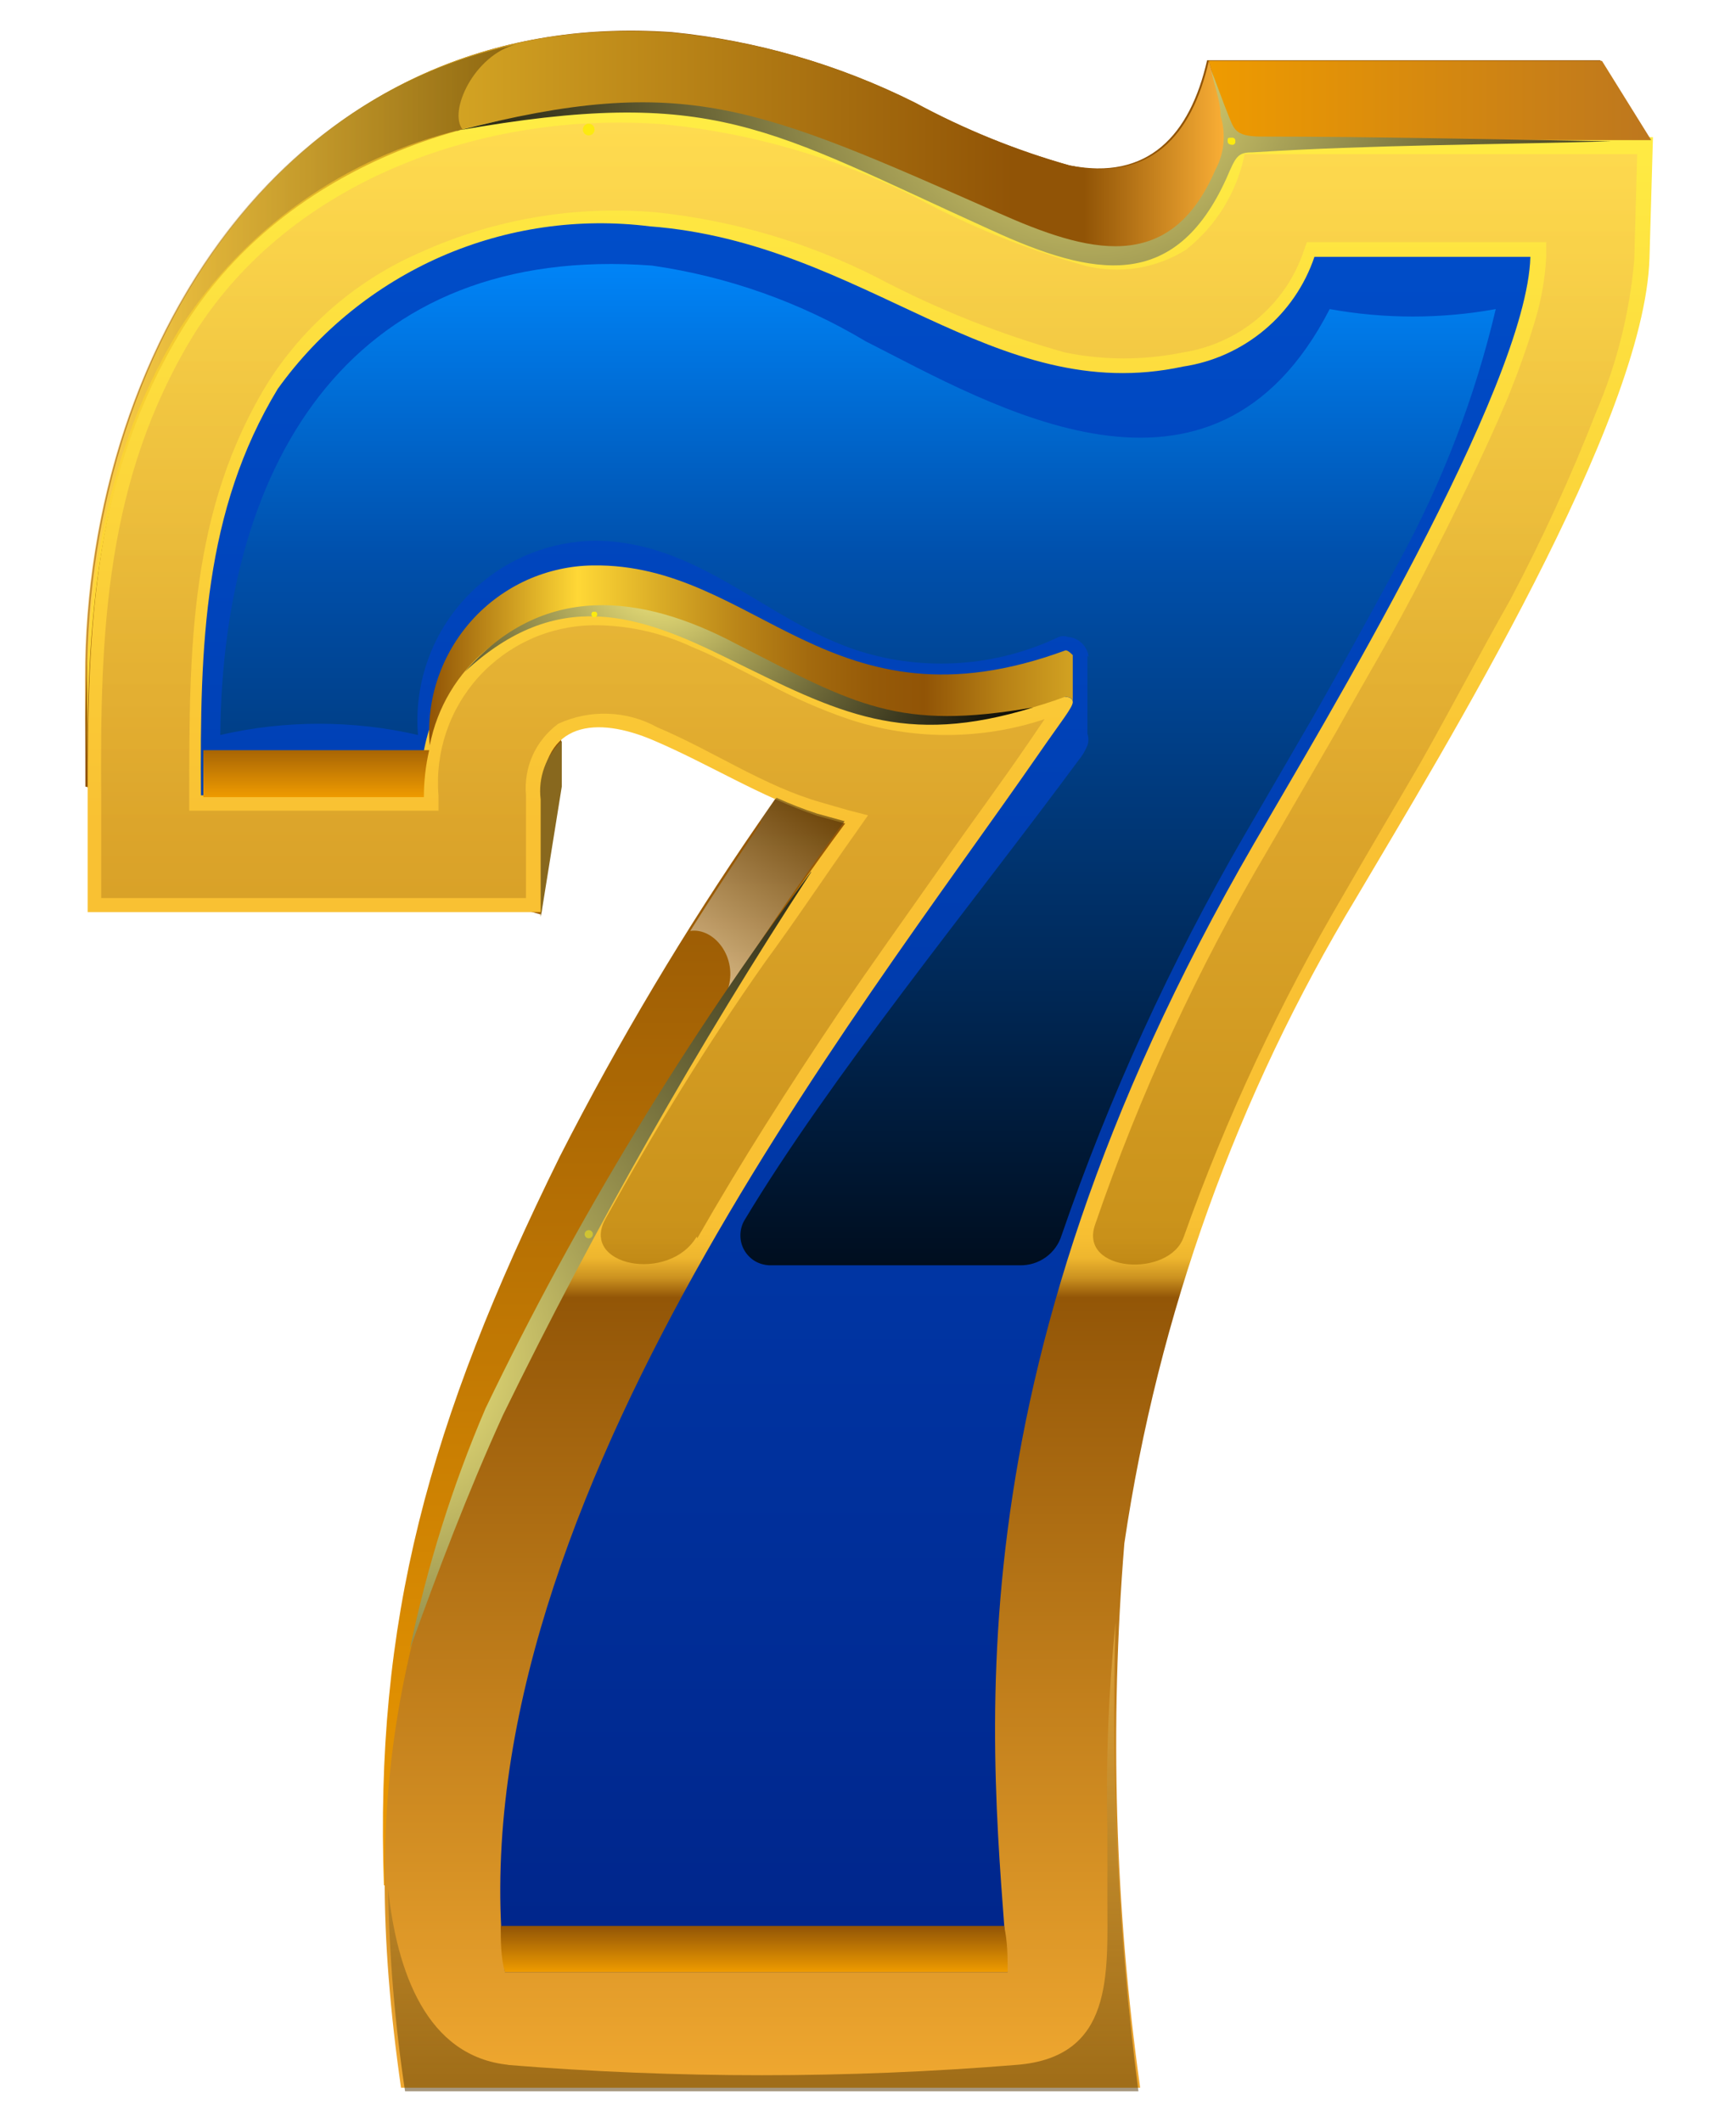
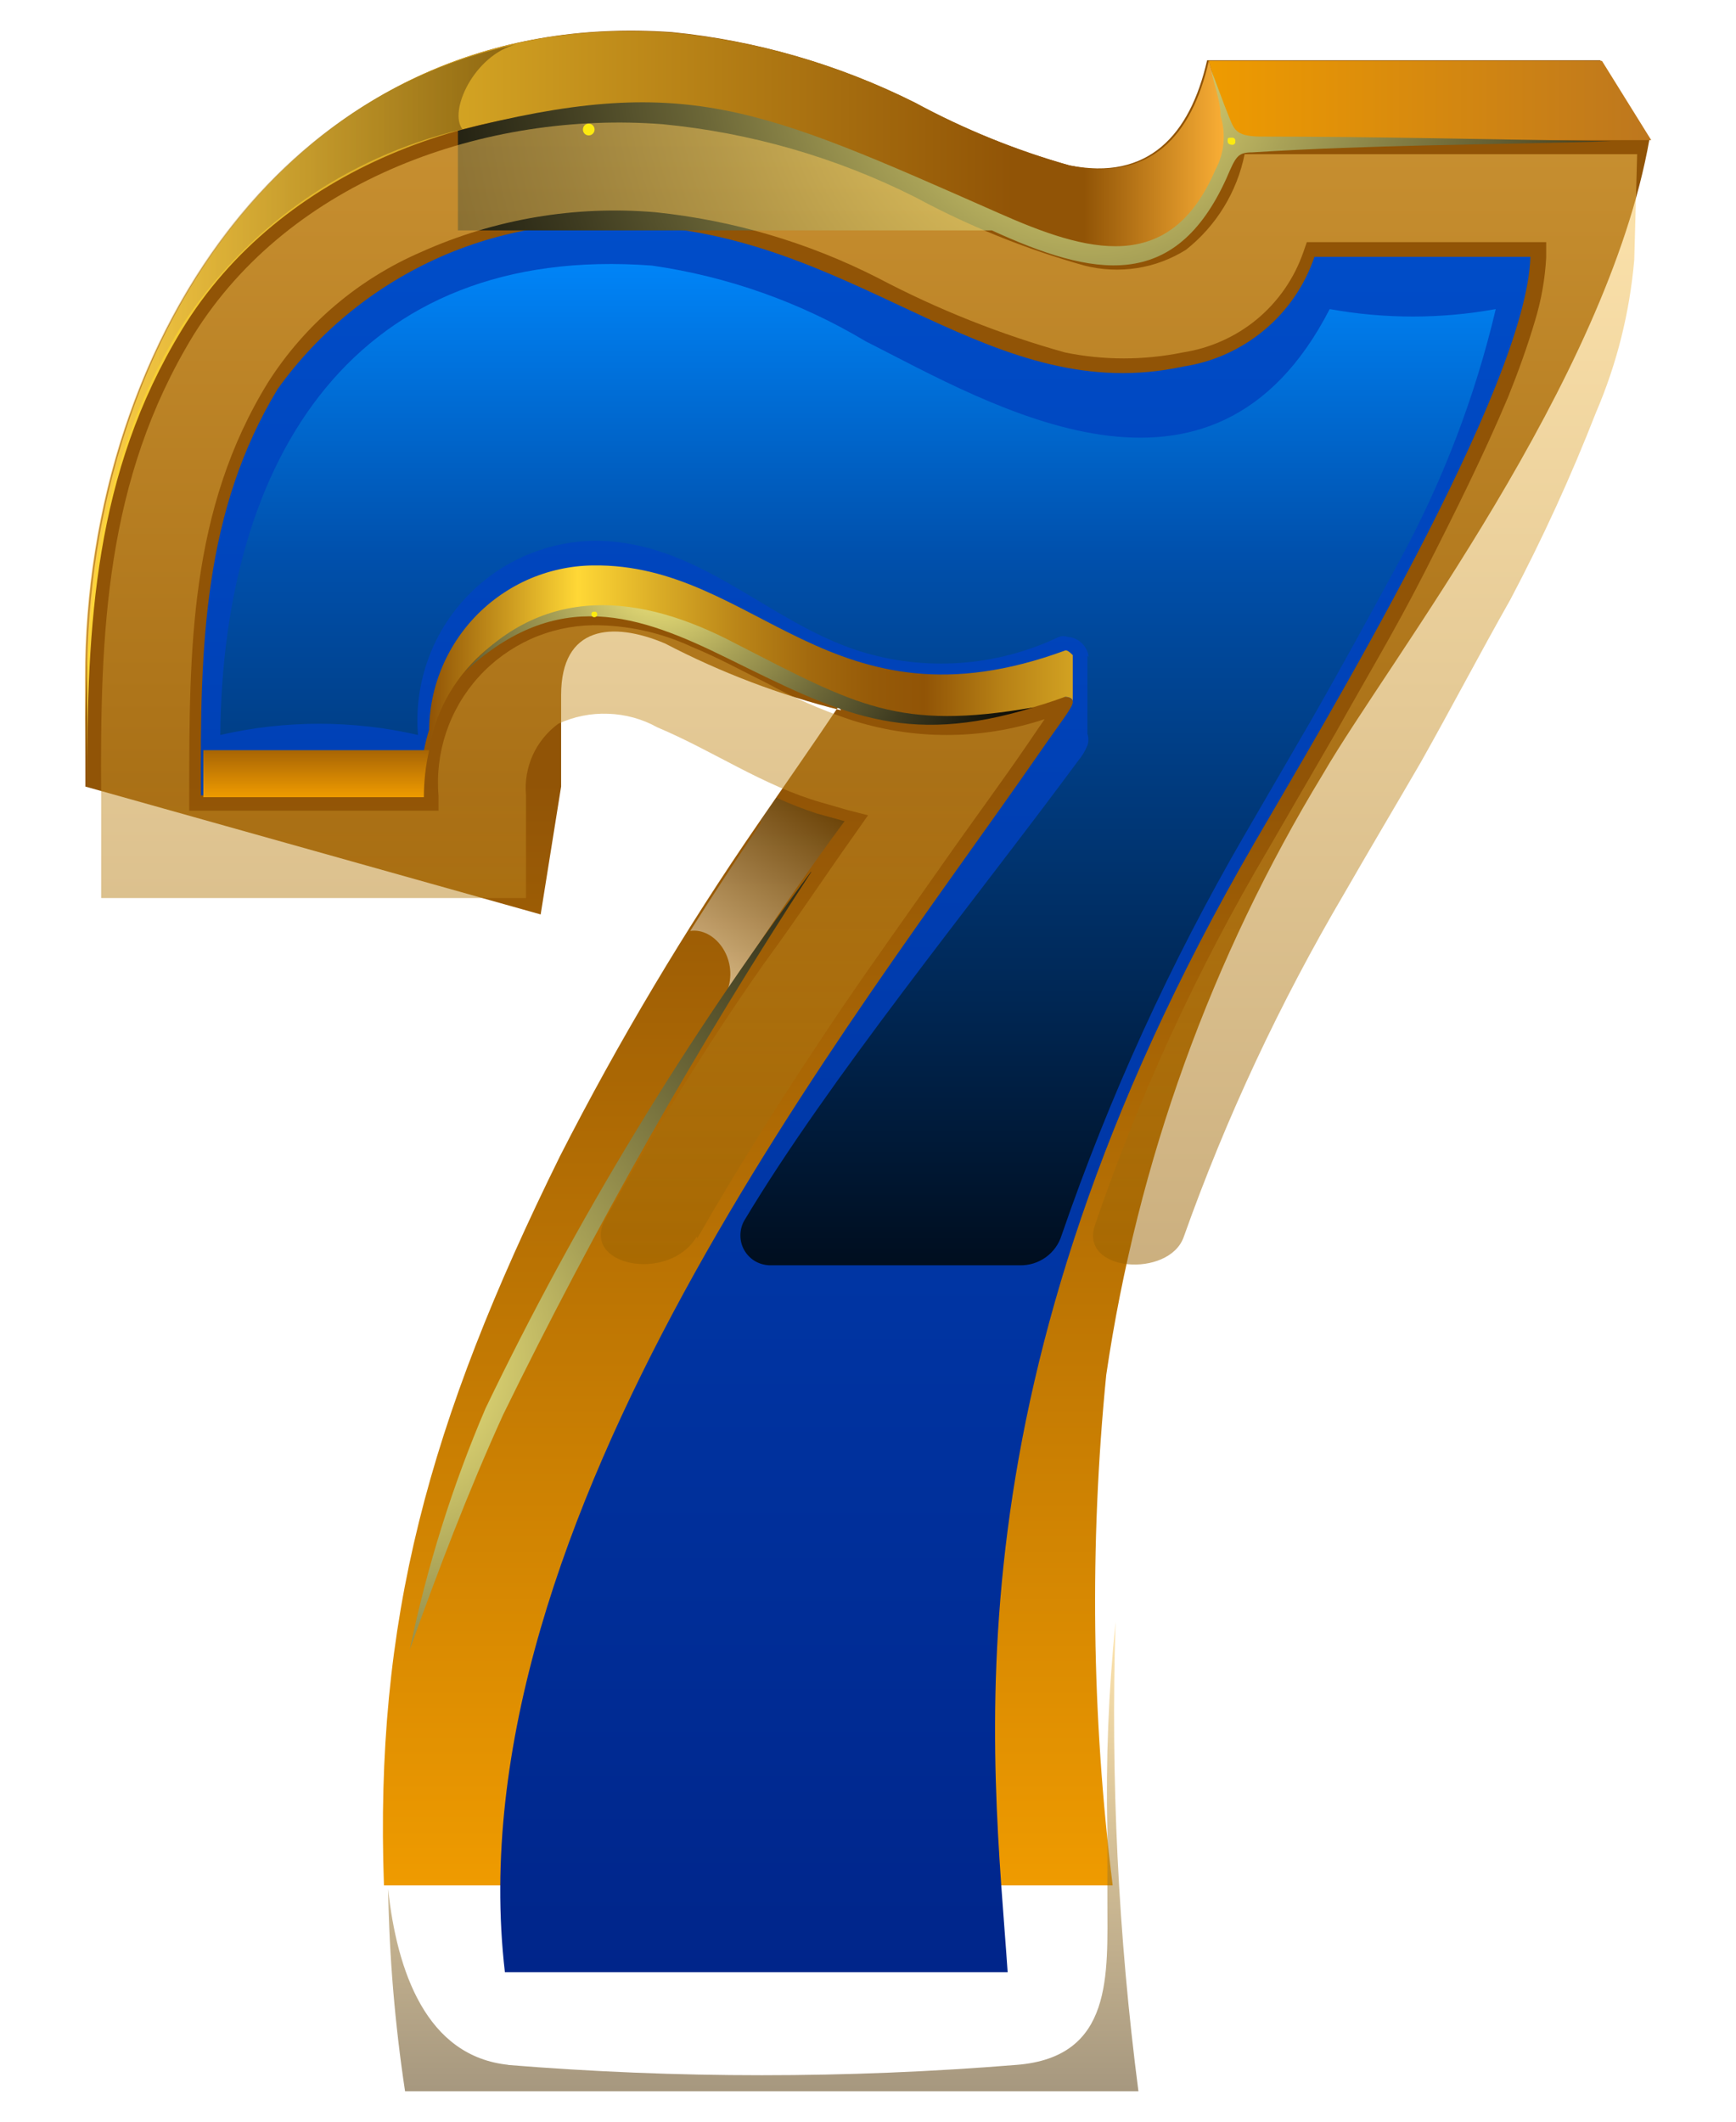
<svg xmlns="http://www.w3.org/2000/svg" width="18" height="22" viewBox="0 0 18 22" fill="none">
  <g style="mix-blend-mode:screen">
    <path d="M8.154 5.334C8.154 5.409 8.124 5.482 8.071 5.536C8.017 5.589 7.944 5.62 7.869 5.62C7.792 5.62 7.719 5.59 7.664 5.536C7.61 5.483 7.578 5.41 7.577 5.334C7.578 5.257 7.609 5.183 7.664 5.129C7.718 5.074 7.792 5.043 7.869 5.042C7.945 5.043 8.018 5.075 8.071 5.129C8.125 5.184 8.154 5.257 8.154 5.334Z" fill="#FF9D00" />
  </g>
  <path fill-rule="evenodd" clip-rule="evenodd" d="M8.72 7.365C8.087 7.207 7.474 6.974 6.895 6.672C6.348 6.441 5.818 6.489 5.818 7.207V8.156L5.606 9.482L0.885 8.156V7.025C0.885 3.497 3.111 0.06 6.968 0.333C7.839 0.42 8.686 0.665 9.468 1.057C9.982 1.335 10.524 1.556 11.086 1.714C11.902 1.878 12.339 1.404 12.516 0.625H16.592L17.102 1.447C16.659 3.953 14.402 6.848 13.72 8.022C12.56 9.929 11.794 12.049 11.47 14.258C11.296 16.019 11.319 17.794 11.537 19.55H3.981C3.884 16.806 4.438 14.762 5.806 11.989C6.415 10.795 7.102 9.642 7.862 8.539C8.154 8.114 8.398 7.767 8.696 7.323L8.72 7.365Z" fill="url(#paint0_linear_15996_37886)" />
-   <path fill-rule="evenodd" clip-rule="evenodd" d="M8.763 8.539L8.477 8.46C7.869 8.254 7.358 7.925 6.774 7.676C6.19 7.426 5.624 7.475 5.618 8.241V9.458H0.909V8.241C0.909 6.508 0.958 4.902 1.889 3.375C2.905 1.702 4.985 0.942 6.871 1.112C7.801 1.204 8.706 1.466 9.541 1.885C10.088 2.179 10.665 2.414 11.263 2.584C12.133 2.754 12.607 2.25 12.79 1.422H17.139L17.103 2.675C17.054 4.366 14.973 7.767 14.061 9.312C12.824 11.361 12.008 13.636 11.658 16.003C11.505 17.885 11.56 19.779 11.822 21.648H4.158C3.702 18.461 4.158 16.533 5.612 13.576C6.263 12.302 6.999 11.072 7.814 9.896C8.118 9.44 8.422 8.996 8.757 8.546L8.763 8.539Z" fill="url(#paint1_linear_15996_37886)" />
  <path d="M11.044 7.225C11.044 7.225 11.123 7.225 11.123 7.28C11.123 7.335 11.007 7.475 10.776 7.809C8.878 10.553 4.693 15.772 5.235 20.45H10.448C10.296 18.211 9.748 14.367 13.003 8.746C13.708 7.53 15.831 4.014 15.868 2.663H13.629C13.529 2.96 13.348 3.223 13.108 3.423C12.867 3.624 12.576 3.755 12.267 3.801C10.302 4.226 8.976 2.517 6.737 2.347C6.002 2.255 5.256 2.363 4.577 2.659C3.899 2.956 3.312 3.43 2.88 4.032C2.114 5.297 2.071 6.684 2.084 8.247H4.371C4.352 8.004 4.383 7.76 4.462 7.529C4.541 7.299 4.666 7.087 4.83 6.907C4.995 6.727 5.194 6.582 5.416 6.482C5.639 6.382 5.879 6.329 6.123 6.325C7.82 6.325 8.592 8.101 11.02 7.207L11.044 7.225Z" fill="url(#paint2_linear_15996_37886)" />
  <path fill-rule="evenodd" clip-rule="evenodd" d="M12.771 1.465L12.534 0.631C12.358 1.41 11.926 1.884 11.105 1.72C10.543 1.562 10 1.341 9.487 1.063C8.704 0.672 7.857 0.426 6.986 0.339C3.105 0.047 0.903 3.484 0.903 7.031V8.162C0.903 6.471 0.976 4.914 1.883 3.424C2.899 1.751 4.979 0.99 6.865 1.161C7.795 1.252 8.7 1.514 9.535 1.933C10.082 2.228 10.659 2.462 11.257 2.633C12.127 2.803 12.601 2.298 12.784 1.471L12.771 1.465Z" fill="url(#paint3_linear_15996_37886)" />
  <path fill-rule="evenodd" clip-rule="evenodd" d="M12.534 0.631L12.771 1.453H17.121L16.61 0.631H12.534Z" fill="url(#paint4_linear_15996_37886)" />
  <path fill-rule="evenodd" clip-rule="evenodd" d="M10.703 1.617C11.05 1.83 11.184 2.371 10.977 2.554C11.064 2.584 11.154 2.609 11.245 2.627C12.114 2.797 12.589 2.292 12.771 1.465L12.534 0.631C12.358 1.41 11.926 1.884 11.105 1.72C10.968 1.693 10.834 1.654 10.703 1.605V1.617Z" fill="url(#paint5_linear_15996_37886)" />
-   <path fill-rule="evenodd" clip-rule="evenodd" d="M10.411 19.97H5.192C5.192 20.128 5.192 20.292 5.235 20.45H10.448C10.448 20.298 10.448 20.134 10.411 19.97Z" fill="url(#paint6_linear_15996_37886)" />
  <path fill-rule="evenodd" clip-rule="evenodd" d="M2.108 8.266H4.395C4.395 8.102 4.413 7.939 4.45 7.779H2.108V8.266Z" fill="url(#paint7_linear_15996_37886)" />
  <path fill-rule="evenodd" clip-rule="evenodd" d="M4.456 7.73C4.531 7.338 4.742 6.984 5.051 6.731C5.36 6.478 5.747 6.34 6.147 6.343C7.844 6.343 8.617 8.12 11.044 7.225C11.044 7.225 11.123 7.225 11.123 7.274V6.793C11.123 6.793 11.068 6.733 11.044 6.745C8.611 7.639 7.844 5.838 6.147 5.863C5.911 5.866 5.678 5.918 5.462 6.015C5.247 6.113 5.054 6.253 4.895 6.429C4.737 6.604 4.616 6.81 4.54 7.034C4.464 7.258 4.436 7.495 4.456 7.73Z" fill="url(#paint8_linear_15996_37886)" />
  <path style="mix-blend-mode:screen" fill-rule="evenodd" clip-rule="evenodd" d="M4.821 6.964C5.624 6.039 6.646 6.155 7.625 6.672C8.884 7.317 9.316 7.578 10.715 7.335C9.371 7.749 8.702 7.396 7.54 6.824C6.628 6.374 5.782 6.076 4.821 6.964Z" fill="url(#paint9_radial_15996_37886)" />
  <path style="mix-blend-mode:screen" fill-rule="evenodd" clip-rule="evenodd" d="M11.275 6.8V7.609C11.288 7.648 11.288 7.691 11.275 7.73C11.252 7.785 11.222 7.837 11.184 7.882C10.065 9.397 8.605 11.173 7.716 12.658C7.69 12.704 7.677 12.757 7.677 12.81C7.677 12.864 7.69 12.916 7.717 12.963C7.743 13.009 7.781 13.048 7.827 13.076C7.873 13.103 7.925 13.118 7.978 13.12H10.575C10.671 13.122 10.765 13.093 10.843 13.037C10.921 12.981 10.979 12.901 11.007 12.81C11.502 11.371 12.136 9.983 12.899 8.667L13.605 7.451C13.915 6.909 14.213 6.362 14.511 5.814C14.958 4.993 15.294 4.115 15.509 3.205C14.94 3.308 14.357 3.308 13.787 3.205C12.571 5.571 10.284 4.202 8.976 3.539C8.297 3.133 7.544 2.867 6.761 2.754C3.683 2.523 2.309 4.744 2.284 7.621C2.959 7.466 3.66 7.466 4.334 7.621C4.313 7.367 4.345 7.112 4.427 6.87C4.509 6.629 4.639 6.407 4.81 6.219C4.981 6.03 5.189 5.878 5.421 5.773C5.653 5.668 5.905 5.612 6.159 5.607C7.248 5.607 7.942 6.441 8.909 6.751C9.592 6.965 10.331 6.913 10.977 6.605C11.008 6.593 11.043 6.593 11.074 6.605C11.129 6.609 11.179 6.632 11.218 6.67C11.257 6.708 11.282 6.758 11.287 6.812L11.275 6.8Z" fill="url(#paint10_linear_15996_37886)" />
  <path style="mix-blend-mode:screen" opacity="0.5" fill-rule="evenodd" clip-rule="evenodd" d="M4.797 1.343C4.645 1.155 4.918 0.571 5.35 0.461C2.485 1.069 0.879 4.026 0.879 7.025V8.156C0.879 6.465 0.952 4.908 1.858 3.417C2.529 2.373 3.577 1.63 4.784 1.343H4.797Z" fill="url(#paint11_linear_15996_37886)" />
-   <path style="mix-blend-mode:screen" fill-rule="evenodd" clip-rule="evenodd" d="M4.748 1.355C7.102 0.747 7.856 1.106 10.35 2.207C11.269 2.615 12.127 2.864 12.601 1.763C12.647 1.678 12.676 1.585 12.685 1.489C12.694 1.392 12.685 1.295 12.656 1.203C12.656 1.045 12.589 0.887 12.559 0.729C12.619 0.881 12.674 1.039 12.735 1.191C12.796 1.343 12.808 1.41 13.057 1.416C14.274 1.416 15.491 1.447 16.707 1.465C15.491 1.501 14.225 1.501 12.984 1.58C12.832 1.58 12.814 1.623 12.717 1.848C12.181 3.034 11.336 2.87 10.284 2.389C7.948 1.331 7.406 0.881 4.736 1.355H4.748Z" fill="url(#paint12_radial_15996_37886)" />
+   <path style="mix-blend-mode:screen" fill-rule="evenodd" clip-rule="evenodd" d="M4.748 1.355C7.102 0.747 7.856 1.106 10.35 2.207C11.269 2.615 12.127 2.864 12.601 1.763C12.647 1.678 12.676 1.585 12.685 1.489C12.694 1.392 12.685 1.295 12.656 1.203C12.656 1.045 12.589 0.887 12.559 0.729C12.619 0.881 12.674 1.039 12.735 1.191C12.796 1.343 12.808 1.41 13.057 1.416C14.274 1.416 15.491 1.447 16.707 1.465C15.491 1.501 14.225 1.501 12.984 1.58C12.832 1.58 12.814 1.623 12.717 1.848C12.181 3.034 11.336 2.87 10.284 2.389H4.748Z" fill="url(#paint12_radial_15996_37886)" />
  <path style="mix-blend-mode:multiply" opacity="0.5" fill-rule="evenodd" clip-rule="evenodd" d="M5.277 21.411C4.419 21.326 4.115 20.438 4.024 19.586C4.024 19.367 4.024 19.148 4.024 18.978C4.024 19.185 4.024 19.398 4.024 19.586C4.036 20.289 4.095 20.99 4.2 21.685H11.804C11.595 20.072 11.515 18.444 11.567 16.819C11.494 17.534 11.465 18.253 11.482 18.972C11.482 19.16 11.482 19.367 11.482 19.58V19.696C11.482 20.474 11.549 21.332 10.539 21.411C8.782 21.554 7.016 21.554 5.259 21.411H5.277Z" fill="url(#paint13_linear_15996_37886)" />
  <path style="mix-blend-mode:multiply" opacity="0.65" fill-rule="evenodd" clip-rule="evenodd" d="M7.887 8.539C7.637 8.91 7.394 9.275 7.157 9.653C7.406 9.616 7.656 9.932 7.546 10.261C7.631 10.127 7.723 9.999 7.814 9.865C8.118 9.409 8.422 8.965 8.757 8.515L8.471 8.436C8.328 8.389 8.188 8.334 8.051 8.272L7.887 8.509V8.539Z" fill="url(#paint14_linear_15996_37886)" />
  <path style="mix-blend-mode:screen" fill-rule="evenodd" clip-rule="evenodd" d="M8.41 9.044C7.23 10.852 6.164 12.732 5.216 14.671C4.851 15.474 4.541 16.289 4.249 17.104C4.427 16.247 4.689 15.409 5.034 14.604C5.977 12.644 7.108 10.78 8.41 9.038V9.044Z" fill="url(#paint15_radial_15996_37886)" />
-   <path fill-rule="evenodd" clip-rule="evenodd" d="M5.612 9.482L5.825 8.156V7.682C5.743 7.759 5.681 7.854 5.643 7.96C5.605 8.065 5.592 8.178 5.606 8.29V9.507L5.612 9.482Z" fill="#88681E" />
  <path style="mix-blend-mode:screen" opacity="0.5" fill-rule="evenodd" clip-rule="evenodd" d="M7.23 12.84C7.686 12.043 8.179 11.271 8.69 10.51C9.036 9.999 9.395 9.5 9.748 8.996C10.101 8.491 10.357 8.15 10.649 7.724L10.831 7.457C10.171 7.676 9.459 7.676 8.799 7.457C8.507 7.357 8.225 7.233 7.954 7.085C7.698 6.958 7.443 6.818 7.175 6.708C6.853 6.558 6.502 6.481 6.147 6.483C5.923 6.487 5.702 6.536 5.499 6.628C5.295 6.721 5.112 6.854 4.962 7.02C4.812 7.186 4.698 7.381 4.626 7.594C4.555 7.806 4.528 8.03 4.547 8.253V8.406H1.962V8.253C1.962 6.745 1.962 5.285 2.783 3.959C3.164 3.363 3.715 2.895 4.365 2.614C5.127 2.271 5.965 2.129 6.798 2.201C7.602 2.285 8.383 2.515 9.103 2.882C9.721 3.208 10.371 3.467 11.044 3.655C11.445 3.737 11.859 3.737 12.261 3.655C12.544 3.612 12.812 3.493 13.033 3.31C13.254 3.126 13.42 2.886 13.514 2.614L13.55 2.511H16.032V2.669C16.02 2.892 15.981 3.113 15.916 3.326C15.837 3.594 15.74 3.861 15.637 4.117C15.381 4.725 15.077 5.334 14.767 5.942C14.457 6.55 14.158 7.043 13.854 7.59L13.149 8.807C12.42 10.04 11.818 11.345 11.354 12.7C11.184 13.193 12.121 13.254 12.273 12.828C12.713 11.589 13.272 10.396 13.939 9.263C14.201 8.807 14.469 8.357 14.73 7.907C15.046 7.347 15.338 6.787 15.661 6.216C15.994 5.586 16.29 4.938 16.549 4.275C16.765 3.772 16.898 3.238 16.945 2.694L16.975 1.599H12.905C12.826 1.991 12.611 2.342 12.297 2.59C12.142 2.687 11.969 2.752 11.788 2.78C11.607 2.808 11.422 2.799 11.245 2.754C10.634 2.583 10.045 2.344 9.487 2.043C8.669 1.632 7.782 1.376 6.871 1.288C5.046 1.148 3.014 1.854 2.004 3.478C1.092 4.975 1.037 6.556 1.049 8.26V9.312H5.454V8.247C5.441 8.105 5.465 7.962 5.523 7.832C5.582 7.702 5.673 7.59 5.788 7.505C5.95 7.43 6.128 7.394 6.306 7.401C6.485 7.407 6.66 7.455 6.816 7.542C7.394 7.785 7.917 8.15 8.513 8.32L8.787 8.399L9 8.454L8.872 8.637C8.556 9.081 8.264 9.525 7.929 9.981C7.321 10.845 6.786 11.721 6.281 12.633C6.001 13.126 6.938 13.309 7.224 12.822L7.23 12.84Z" fill="url(#paint16_linear_15996_37886)" />
  <g style="mix-blend-mode:screen">
    <path d="M6.165 1.343C6.165 1.359 6.159 1.375 6.147 1.386C6.136 1.398 6.121 1.404 6.104 1.404C6.088 1.404 6.073 1.398 6.061 1.386C6.05 1.375 6.044 1.359 6.044 1.343C6.044 1.327 6.05 1.312 6.061 1.3C6.073 1.289 6.088 1.282 6.104 1.282C6.121 1.282 6.136 1.289 6.147 1.3C6.159 1.312 6.165 1.327 6.165 1.343Z" fill="#FCEA10" />
  </g>
  <g opacity="0.5">
    <g style="mix-blend-mode:screen">
-       <path d="M6.147 12.798C6.147 12.806 6.145 12.814 6.14 12.821C6.135 12.828 6.129 12.834 6.121 12.837C6.113 12.84 6.104 12.841 6.096 12.839C6.088 12.838 6.08 12.834 6.074 12.828C6.068 12.822 6.064 12.814 6.063 12.806C6.061 12.798 6.062 12.789 6.065 12.781C6.068 12.774 6.074 12.767 6.081 12.762C6.088 12.758 6.096 12.755 6.104 12.755C6.116 12.755 6.127 12.759 6.135 12.768C6.143 12.775 6.147 12.786 6.147 12.798Z" fill="#FCEA10" />
-     </g>
+       </g>
  </g>
  <g style="mix-blend-mode:screen">
    <path d="M12.808 1.465C12.809 1.47 12.809 1.475 12.808 1.48C12.806 1.485 12.803 1.49 12.8 1.493C12.796 1.497 12.792 1.499 12.787 1.501C12.782 1.502 12.777 1.502 12.771 1.501C12.771 1.501 12.729 1.501 12.729 1.465C12.729 1.428 12.729 1.428 12.771 1.428C12.777 1.427 12.782 1.427 12.787 1.429C12.792 1.43 12.796 1.433 12.8 1.436C12.803 1.44 12.806 1.445 12.808 1.45C12.809 1.455 12.809 1.46 12.808 1.465Z" fill="#FCEA10" />
  </g>
  <g style="mix-blend-mode:screen">
    <path d="M6.177 6.343C6.183 6.347 6.188 6.352 6.19 6.358C6.193 6.364 6.193 6.371 6.192 6.378C6.19 6.384 6.186 6.39 6.181 6.394C6.175 6.398 6.169 6.4 6.162 6.4C6.156 6.4 6.149 6.398 6.144 6.394C6.138 6.39 6.135 6.384 6.133 6.378C6.131 6.371 6.132 6.364 6.134 6.358C6.137 6.352 6.141 6.347 6.147 6.343H6.177Z" fill="#FCEA10" />
  </g>
  <defs>
    <linearGradient id="paint0_linear_15996_37886" x1="9" y1="19.568" x2="9" y2="8.107" gradientUnits="userSpaceOnUse">
      <stop stop-color="#EF9B00" />
      <stop offset="1" stop-color="#915406" />
    </linearGradient>
    <linearGradient id="paint1_linear_15996_37886" x1="9.006" y1="21.667" x2="9.006" y2="1.136" gradientUnits="userSpaceOnUse">
      <stop stop-color="#F0A830" />
      <stop offset="0.4" stop-color="#935607" />
      <stop offset="0.41" stop-color="#CC9220" />
      <stop offset="0.42" stop-color="#EEB62E" />
      <stop offset="0.43" stop-color="#F6BE32" />
      <stop offset="0.44" stop-color="#F9C133" />
      <stop offset="0.47" stop-color="#F9C133" />
      <stop offset="0.64" stop-color="#F9C133" />
      <stop offset="1" stop-color="#FFED44" />
    </linearGradient>
    <linearGradient id="paint2_linear_15996_37886" x1="8.988" y1="20.45" x2="8.988" y2="2.353" gradientUnits="userSpaceOnUse">
      <stop stop-color="#00258A" />
      <stop offset="1" stop-color="#004DC9" />
    </linearGradient>
    <linearGradient id="paint3_linear_15996_37886" x1="0.879" y1="4.245" x2="12.771" y2="4.245" gradientUnits="userSpaceOnUse">
      <stop stop-color="#FFD836" />
      <stop offset="0.81" stop-color="#915406" />
    </linearGradient>
    <linearGradient id="paint4_linear_15996_37886" x1="12.534" y1="1.057" x2="17.121" y2="1.057" gradientUnits="userSpaceOnUse">
      <stop stop-color="#EF9B00" />
      <stop offset="1" stop-color="#BD771E" />
    </linearGradient>
    <linearGradient id="paint5_linear_15996_37886" x1="10.703" y1="1.653" x2="12.771" y2="1.653" gradientUnits="userSpaceOnUse">
      <stop offset="0.26" stop-color="#915406" />
      <stop offset="1" stop-color="#FFB338" />
    </linearGradient>
    <linearGradient id="paint6_linear_15996_37886" x1="7.82" y1="20.45" x2="7.82" y2="19.97" gradientUnits="userSpaceOnUse">
      <stop stop-color="#EF9B00" />
      <stop offset="1" stop-color="#915406" />
    </linearGradient>
    <linearGradient id="paint7_linear_15996_37886" x1="3.276" y1="8.266" x2="3.276" y2="7.627" gradientUnits="userSpaceOnUse">
      <stop stop-color="#EF9B00" />
      <stop offset="1" stop-color="#915406" />
    </linearGradient>
    <linearGradient id="paint8_linear_15996_37886" x1="4.456" y1="6.793" x2="11.123" y2="6.793" gradientUnits="userSpaceOnUse">
      <stop stop-color="#915406" />
      <stop offset="0.23" stop-color="#FFD836" />
      <stop offset="0.36" stop-color="#D9AB26" />
      <stop offset="0.48" stop-color="#BA8518" />
      <stop offset="0.59" stop-color="#A36A0E" />
      <stop offset="0.69" stop-color="#965A08" />
      <stop offset="0.77" stop-color="#915406" />
      <stop offset="0.89" stop-color="#B78116" />
      <stop offset="1" stop-color="#D2A222" />
    </linearGradient>
    <radialGradient id="paint9_radial_15996_37886" cx="0" cy="0" r="1" gradientUnits="userSpaceOnUse" gradientTransform="translate(6.834 5.857) scale(4.647 4.647)">
      <stop stop-color="#FFF584" />
      <stop offset="0.04" stop-color="#F1E77D" />
      <stop offset="0.25" stop-color="#A9A257" />
      <stop offset="0.45" stop-color="#6D6838" />
      <stop offset="0.63" stop-color="#3E3B20" />
      <stop offset="0.78" stop-color="#1C1B0F" />
      <stop offset="0.91" stop-color="#070704" />
      <stop offset="1" />
    </radialGradient>
    <linearGradient id="paint10_linear_15996_37886" x1="8.872" y1="13.12" x2="8.872" y2="2.742" gradientUnits="userSpaceOnUse">
      <stop stop-color="#000E1F" />
      <stop offset="0.71" stop-color="#0050AC" />
      <stop offset="1" stop-color="#0084F7" />
    </linearGradient>
    <linearGradient id="paint11_linear_15996_37886" x1="0.879" y1="4.306" x2="5.35" y2="4.306" gradientUnits="userSpaceOnUse">
      <stop stop-color="#FFCB5C" />
      <stop offset="1" stop-color="#4F3200" />
    </linearGradient>
    <radialGradient id="paint12_radial_15996_37886" cx="0" cy="0" r="1" gradientUnits="userSpaceOnUse" gradientTransform="translate(11.287 0.498) scale(8.893 8.893)">
      <stop stop-color="#FFF584" />
      <stop offset="0.04" stop-color="#F1E77D" />
      <stop offset="0.25" stop-color="#A9A257" />
      <stop offset="0.45" stop-color="#6D6838" />
      <stop offset="0.63" stop-color="#3E3B20" />
      <stop offset="0.78" stop-color="#1C1B0F" />
      <stop offset="0.91" stop-color="#070704" />
      <stop offset="1" />
    </radialGradient>
    <linearGradient id="paint13_linear_15996_37886" x1="7.899" y1="21.667" x2="7.899" y2="16.8" gradientUnits="userSpaceOnUse">
      <stop stop-color="#4F3200" />
      <stop offset="1" stop-color="#FFCB5C" />
    </linearGradient>
    <linearGradient id="paint14_linear_15996_37886" x1="8.544" y1="8.223" x2="7.181" y2="10.291" gradientUnits="userSpaceOnUse">
      <stop stop-color="#4F3200" />
      <stop offset="1" stop-color="#FFF1D4" />
    </linearGradient>
    <radialGradient id="paint15_radial_15996_37886" cx="0" cy="0" r="1" gradientUnits="userSpaceOnUse" gradientTransform="translate(3.951 14.111) scale(9.411 9.411)">
      <stop stop-color="#FFF584" />
      <stop offset="0.04" stop-color="#F1E77D" />
      <stop offset="0.25" stop-color="#A9A257" />
      <stop offset="0.45" stop-color="#6D6838" />
      <stop offset="0.63" stop-color="#3E3B20" />
      <stop offset="0.78" stop-color="#1C1B0F" />
      <stop offset="0.91" stop-color="#070704" />
      <stop offset="1" />
    </radialGradient>
    <linearGradient id="paint16_linear_15996_37886" x1="9.006" y1="13.132" x2="9.006" y2="1.288" gradientUnits="userSpaceOnUse">
      <stop stop-color="#996100" />
      <stop offset="1" stop-color="#FFCB5C" />
    </linearGradient>
  </defs>
</svg>